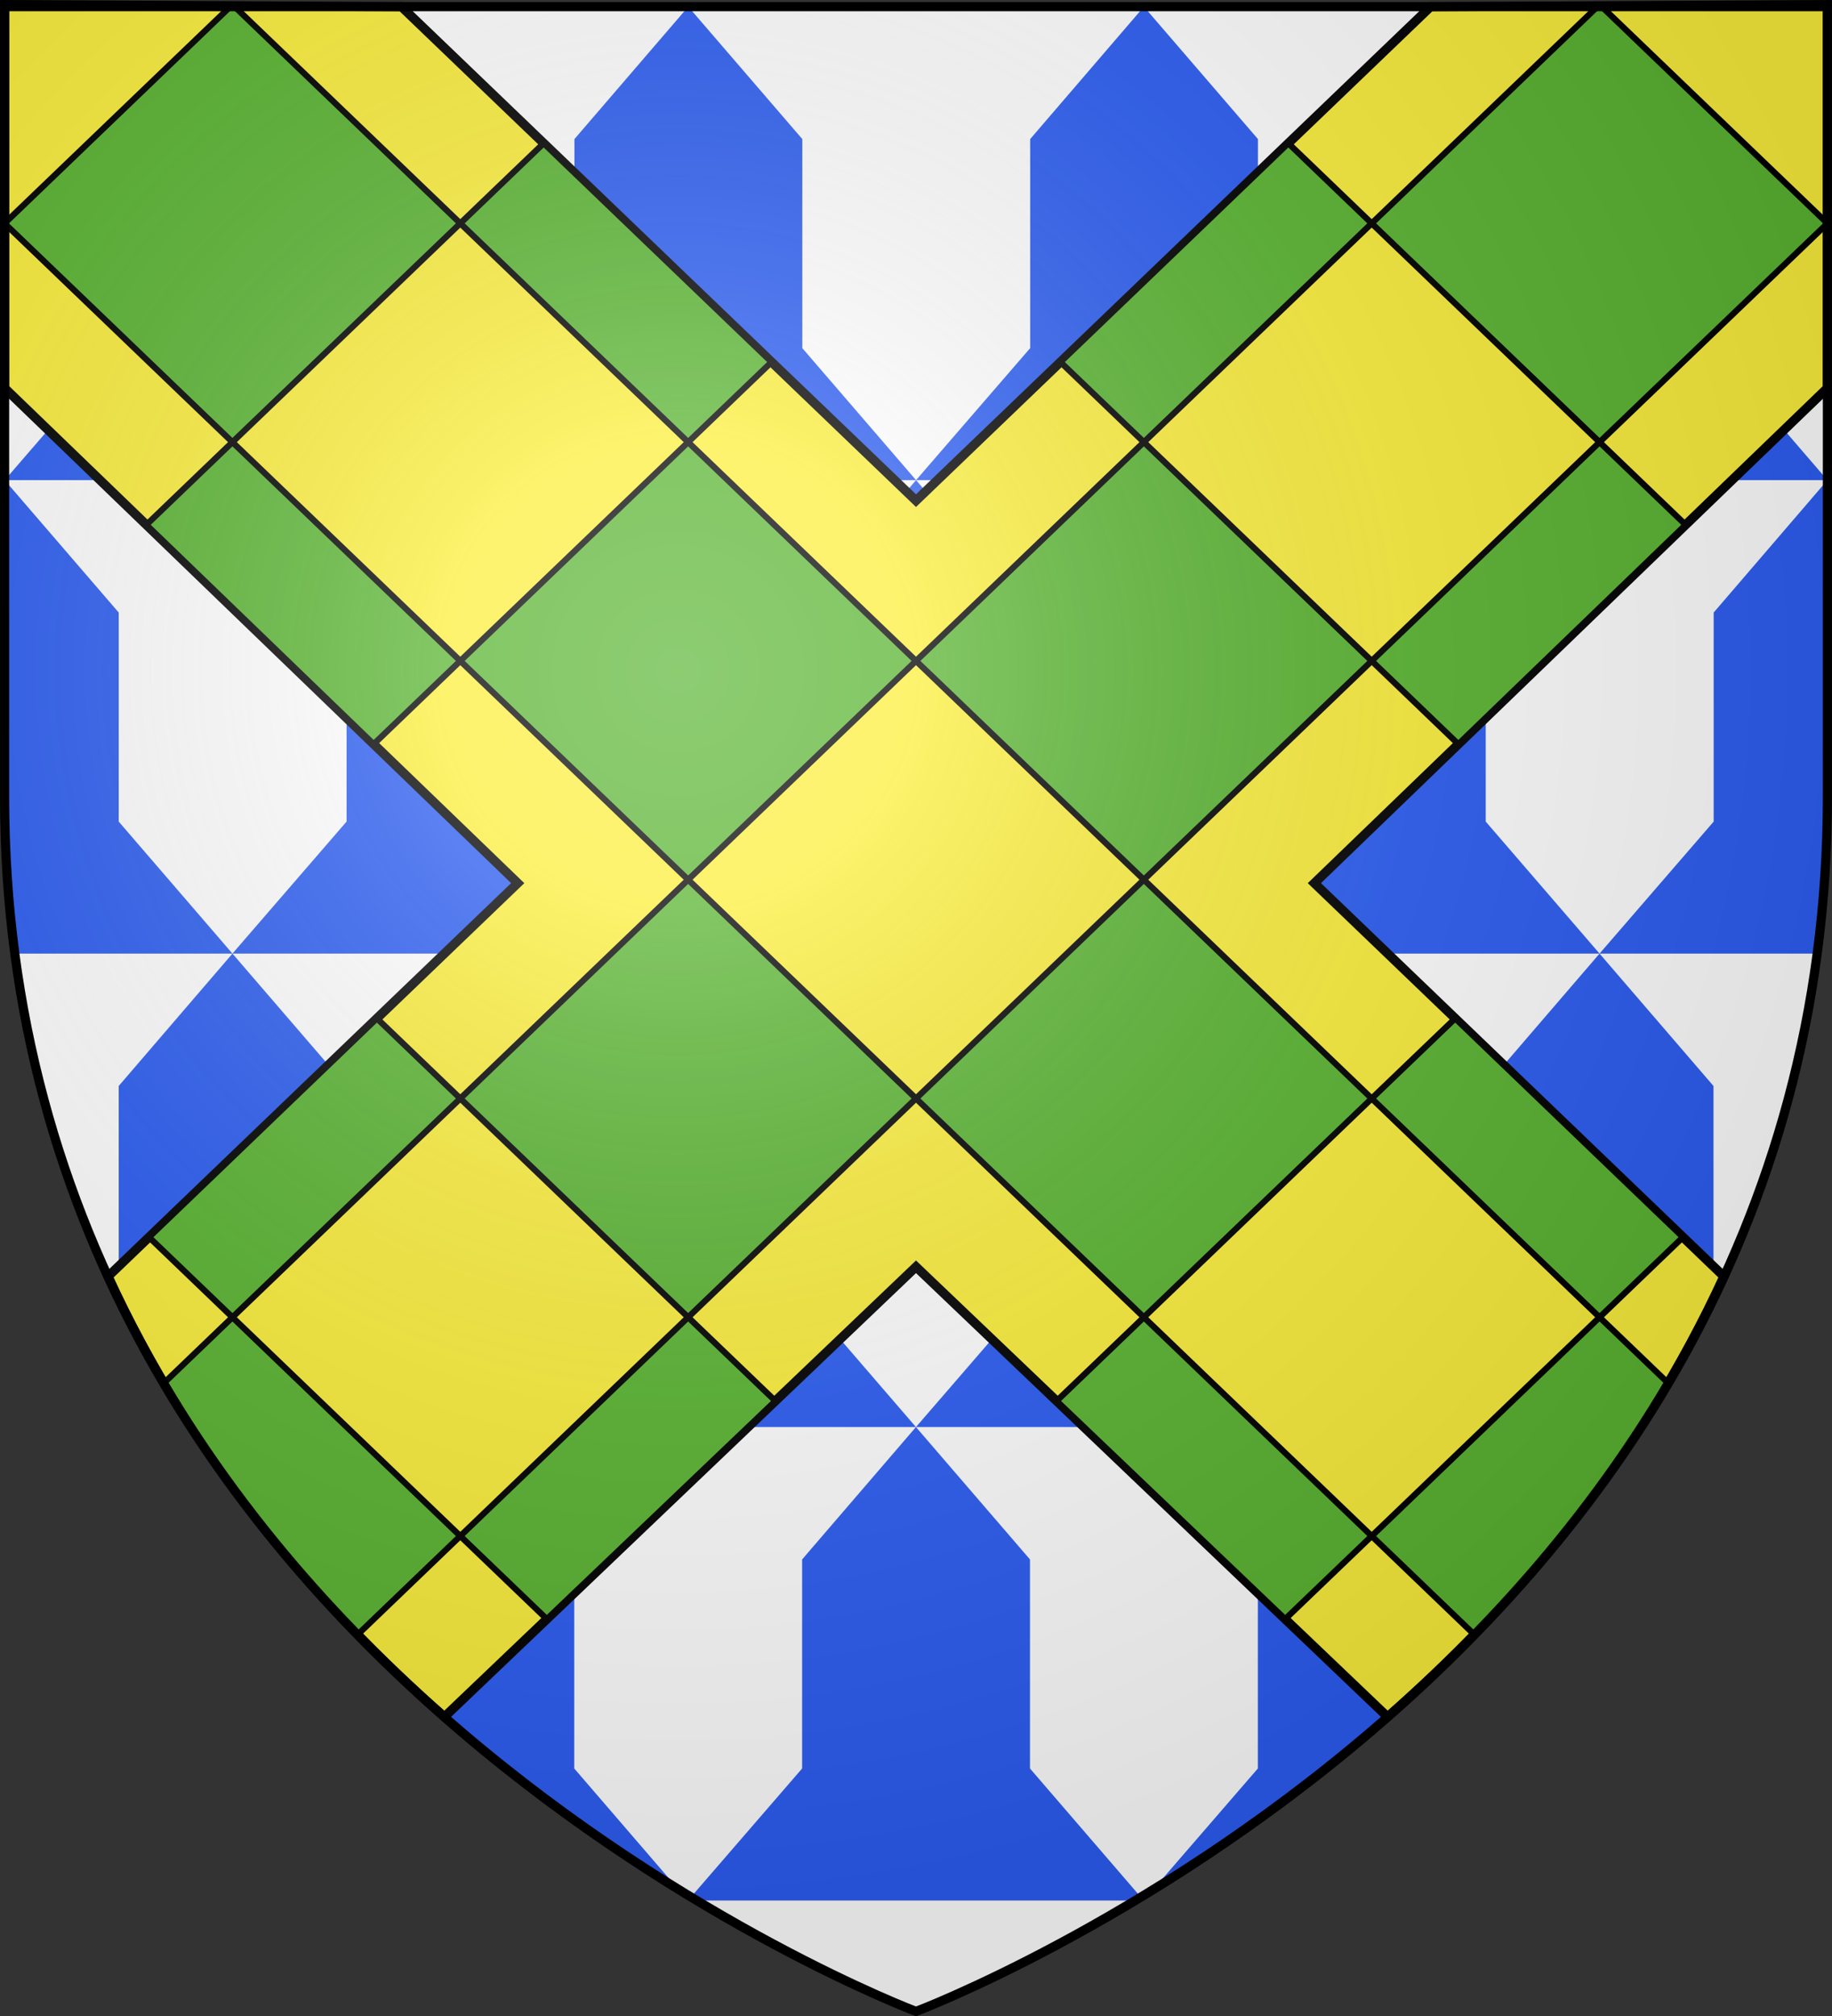
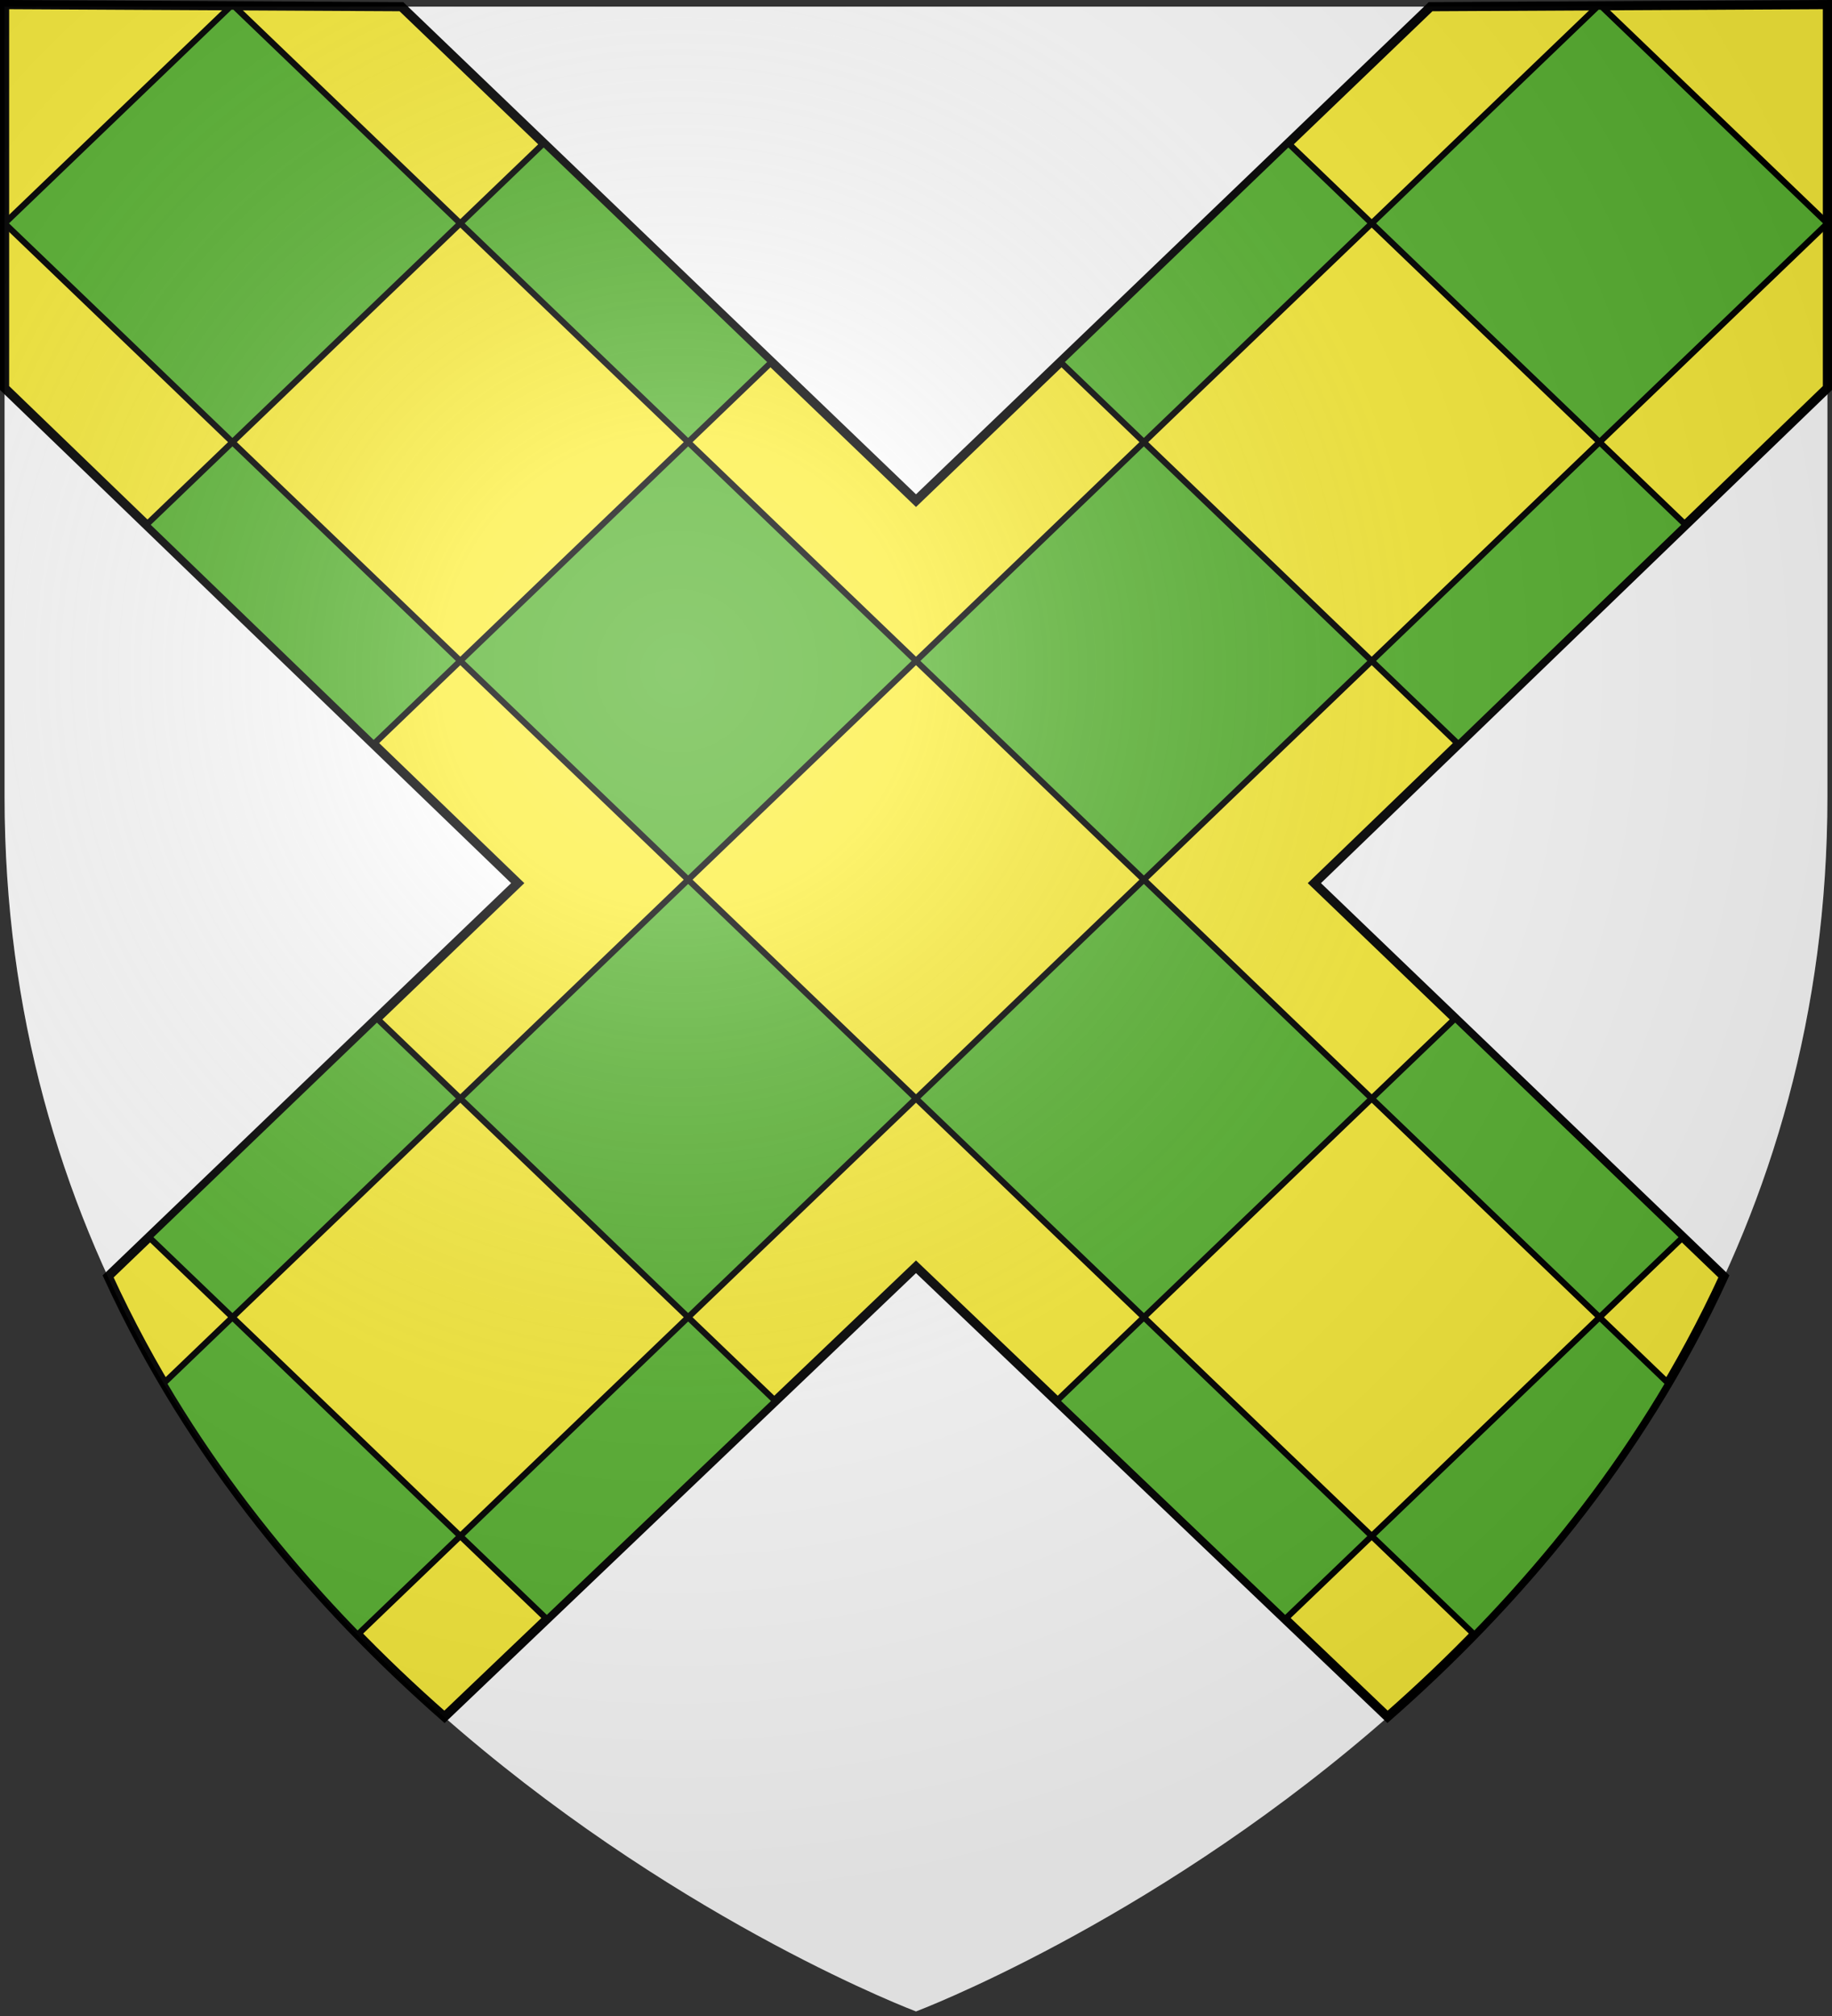
<svg xmlns="http://www.w3.org/2000/svg" xmlns:ns1="http://sodipodi.sourceforge.net/DTD/sodipodi-0.dtd" xmlns:ns2="http://www.inkscape.org/namespaces/inkscape" xmlns:xlink="http://www.w3.org/1999/xlink" height="660" width="600" version="1.0" id="svg2" ns1:version="0.32" ns2:version="0.47pre1" ns1:docname="Le Pouget.svg" ns2:export-filename="/Users/olivier/Desktop/Blason Rouge/Blason_Vide_3D.png" ns2:export-xdpi="144" ns2:export-ydpi="144" ns2:output_extension="org.inkscape.output.svg.inkscape">
  <rect width="100%" height="100%" fill="#333333" stroke="none" />
  <ns1:namedview ns2:window-height="706" ns2:window-width="1366" ns2:pageshadow="2" ns2:pageopacity="0.0" guidetolerance="10.0" gridtolerance="10.0" objecttolerance="10.0" borderopacity="1.0" bordercolor="#666666" pagecolor="#ffffff" id="base" showgrid="false" height="660px" ns2:zoom="0.71969666" ns2:cx="300.00013" ns2:cy="330.00014" ns2:window-x="-8" ns2:window-y="-8" ns2:current-layer="layer3" ns2:object-nodes="true" ns2:window-maximized="1" />
  <desc id="desc4">Flag of Canton of Valais (Wallis)</desc>
  <defs id="defs6">
    <ns2:perspective ns1:type="inkscape:persp3d" ns2:vp_x="0 : 330 : 1" ns2:vp_y="0 : 1000 : 0" ns2:vp_z="600 : 330 : 1" ns2:persp3d-origin="300 : 220 : 1" id="perspective2863" />
    <linearGradient id="linearGradient2893">
      <stop style="stop-color:white;stop-opacity:0.314;" offset="0" id="stop2895" />
      <stop id="stop2897" offset="0.19" style="stop-color:white;stop-opacity:0.251;" />
      <stop style="stop-color:#6b6b6b;stop-opacity:0.125;" offset="0.6" id="stop2901" />
      <stop style="stop-color:black;stop-opacity:0.125;" offset="1" id="stop2899" />
    </linearGradient>
    <radialGradient ns2:collect="always" xlink:href="#linearGradient2893" id="radialGradient3163" gradientUnits="userSpaceOnUse" gradientTransform="matrix(1.353,0,0,1.349,-77.629,-85.747)" cx="221.445" cy="226.331" fx="221.445" fy="226.331" r="300" />
  </defs>
  <g ns2:groupmode="layer" id="layer3" ns2:label="Fond écu" style="display:inline">
    <path id="path2855" style="fill:#ffffff;fill-opacity:1;fill-rule:evenodd;stroke:none;stroke-width:3;stroke-linecap:butt;stroke-linejoin:miter;stroke-miterlimit:4;stroke-dasharray:none;stroke-opacity:1" d="M 300,658.5 C 300,658.5 598.5,546.18 598.5,260.728 C 598.5,-24.723 598.5,2.176 598.5,2.176 L 1.5,2.176 L 1.5,260.728 C 1.5,546.18 300,658.5 300,658.5 z" ns1:nodetypes="cccccc" />
-     <path style="fill:#2b5df2;fill-opacity:1;fill-rule:nonzero;stroke:none;stroke-width:3;stroke-linecap:butt;stroke-linejoin:miter;marker:none;marker-start:none;marker-mid:none;marker-end:none;stroke-miterlimit:4;stroke-dasharray:none;stroke-dashoffset:0;stroke-opacity:1;visibility:visible;display:inline;overflow:visible" d="M 76.16,2.188 L 38.908,45.531 L 38.908,113.969 L 1.531,157.188 L 150.758,157.188 L 113.506,113.969 L 113.506,45.531 L 76.16,2.188 z M 150.758,157.188 L 300.016,157.188 L 262.764,113.969 L 262.764,45.531 L 225.418,2.188 L 188.135,45.531 L 188.135,113.969 L 150.758,157.188 z M 150.758,157.188 L 113.506,200.531 L 113.506,268.969 L 76.129,312.188 L 225.387,312.188 L 188.104,268.969 L 188.104,200.531 L 150.758,157.188 z M 225.387,312.188 L 374.613,312.188 L 337.361,268.969 L 337.361,200.531 L 300.016,157.188 L 262.764,200.531 L 262.764,268.969 L 225.387,312.188 z M 225.387,312.188 L 188.104,355.531 L 188.104,423.969 L 150.727,467.188 L 299.984,467.188 L 262.701,423.969 L 262.701,355.531 L 225.387,312.188 z M 299.984,467.188 L 449.211,467.188 L 411.959,423.969 L 411.959,355.531 L 374.613,312.188 L 337.361,355.531 L 337.361,423.969 L 299.984,467.188 z M 299.984,467.188 L 262.701,510.531 L 262.701,578.969 L 226.293,621.062 C 226.92,621.442 227.546,621.814 228.168,622.188 L 371.801,622.188 C 372.408,621.823 373.002,621.433 373.613,621.062 L 337.33,578.969 L 337.33,510.531 L 299.984,467.188 z M 374.613,312.188 L 523.871,312.188 L 486.588,268.969 L 486.588,200.531 L 449.242,157.188 L 411.99,200.531 L 411.99,268.969 L 374.613,312.188 z M 449.242,157.188 L 411.99,113.969 L 411.99,45.531 L 374.644,2.188 L 337.393,45.531 L 337.393,113.969 L 300.016,157.188 L 449.242,157.188 z M 449.242,157.188 L 598.5,157.188 L 561.248,113.969 L 561.248,45.531 L 523.902,2.188 L 486.65,45.531 L 486.65,113.969 L 449.242,157.188 z M 598.5,157.188 L 561.248,200.531 L 561.248,268.969 L 523.871,312.188 L 595.156,312.188 C 597.244,296.41 598.373,279.999 598.469,263 L 598.5,157.188 z M 523.871,312.188 L 486.588,355.531 L 486.588,423.969 L 449.211,467.188 L 537.528,467.188 C 546.243,453.734 554.343,439.503 561.592,424.469 L 561.186,423.969 L 561.186,355.531 L 523.871,312.188 z M 449.211,467.188 L 411.959,510.531 L 411.959,578.969 L 377.676,618.594 C 410.89,598.13 450.289,569.41 486.557,531.406 L 486.557,510.531 L 449.211,467.188 z M 150.727,467.188 L 113.475,510.531 L 113.475,531.469 C 149.683,569.396 188.997,598.083 222.168,618.531 L 188.072,578.969 L 188.072,510.531 L 150.727,467.188 z M 150.727,467.188 L 113.475,423.969 L 113.475,355.531 L 76.129,312.188 L 38.877,355.531 L 38.877,423.969 L 38.408,424.531 C 45.649,439.542 53.738,453.753 62.441,467.188 L 150.727,467.188 z M 76.129,312.188 L 38.877,268.969 L 38.877,200.531 L 1.531,157.188 L 1.5,265.062 C 1.674,281.325 2.81,297.05 4.813,312.188 L 76.129,312.188 z" id="path2419" />
    <path style="fill:#fcef3c;fill-opacity:1;fill-rule:evenodd;stroke:#000000;stroke-width:3;stroke-opacity:1" d="M 1.5,1.5 1.5,127.031 169.562,289.125 35.406,417.875 c 27.578,60.096 68.596,107.699 110.156,144.188 L 300,414.719 454.438,562.062 C 495.998,525.574 537.016,477.971 564.594,417.875 L 430.469,289.125 598.5,127.031 598.5,1.5 468.531,2.188 300,163.906 131.469,2.188 1.5,1.5 z" id="path7842" ns1:nodetypes="ccccccccccccccc" />
    <g id="g12820" transform="translate(2472.693,95.365)" />
    <g id="g3645" transform="translate(1652.462,-502.36)">
      <g id="g7133" transform="translate(109.318,303.367)" />
    </g>
    <g style="display:inline" id="g6129" transform="translate(941.367,104.599)" />
    <g transform="translate(1772.693,95.365)" style="display:inline" ns2:label="Meubles" id="g20265" />
    <g id="g50302" transform="translate(4706.483,912.075)" />
    <g id="g50306" transform="translate(3886.252,314.351)">
      <g id="g50308" transform="translate(109.318,303.367)" />
    </g>
    <g style="display:inline" id="g50310" transform="translate(3175.157,921.309)" />
    <g transform="translate(4006.483,912.076)" style="display:inline" ns2:label="Meubles" id="g50312" />
    <g id="g4387" ns2:label="Meubles" style="display:inline" transform="translate(3306.483,912.076)" />
    <g id="g6860" ns2:label="Meubles" transform="translate(700,-2.8023842e-4)" />
    <g id="g7057" transform="translate(2472.693,95.365)" />
    <g id="g7059" transform="translate(1652.462,-502.36)">
      <g id="g7061" transform="translate(109.318,303.367)" />
    </g>
    <g style="display:inline" id="g7063" transform="translate(941.367,104.599)" />
    <g transform="translate(1772.693,95.365)" style="display:inline" ns2:label="Meubles" id="g7065" />
    <g id="g7067" transform="translate(4706.483,912.075)" />
    <g id="g7069" transform="translate(3886.252,314.351)">
      <g id="g7071" transform="translate(109.318,303.367)" />
    </g>
    <g style="display:inline" id="g7073" transform="translate(3175.157,921.309)" />
    <g transform="translate(4006.483,912.076)" style="display:inline" ns2:label="Meubles" id="g7075" />
    <g id="g7077" ns2:label="Meubles" style="display:inline" transform="translate(3306.483,912.076)" />
    <g id="g7084" ns2:label="Meubles" transform="translate(700,-2.8023842e-4)" />
    <path style="fill:#5ab532;fill-opacity:1;fill-rule:nonzero;stroke:#000000;stroke-width:2;stroke-opacity:1;display:inline" d="M 75.406,2.188 1.5,73.125 76.125,144.75 150.75,73.125 76.844,2.188 l -1.438,0 z M 150.75,73.125 225.375,144.75 252.688,118.531 178.062,46.906 150.75,73.125 z M 225.375,144.75 150.75,216.375 225.375,288 300,216.375 225.375,144.75 z M 300,216.375 374.625,288 449.25,216.375 374.625,144.75 300,216.375 z M 374.625,144.75 449.25,73.125 421.938,46.906 347.312,118.531 374.625,144.75 z M 449.25,73.125 523.875,144.75 598.5,73.125 524.594,2.188 l -1.438,0 L 449.25,73.125 z m 74.625,71.625 -74.625,71.625 28.375,27.25 74.438,-71.812 L 523.875,144.75 z M 374.625,288 300,359.625 374.625,431.25 449.25,359.625 374.625,288 z m 74.625,71.625 74.625,71.625 27.312,-26.219 -74.594,-71.625 L 449.25,359.625 z m 74.625,71.625 -74.625,71.625 33.656,32.312 c 3.964,-4.064 7.896,-8.249 11.781,-12.531 0.355,-0.392 0.708,-0.793 1.062,-1.188 18.347,-20.359 35.665,-43.167 50.656,-68.594 L 523.875,431.25 z M 449.25,502.875 374.625,431.25 346.062,458.656 420.906,530.062 449.25,502.875 z M 300,359.625 225.375,288 150.75,359.625 225.375,431.25 300,359.625 z m -74.625,71.625 -74.625,71.625 28.344,27.188 74.844,-71.406 L 225.375,431.25 z M 150.75,502.875 76.125,431.25 53.594,452.875 c 14.991,25.427 32.309,48.234 50.656,68.594 0.354,0.394 0.706,0.794 1.062,1.188 3.886,4.282 7.817,8.467 11.781,12.531 L 150.75,502.875 z M 76.125,431.25 150.75,359.625 123.438,333.406 48.812,405.031 76.125,431.25 z M 150.75,216.375 76.125,144.75 47.938,171.812 122.375,243.625 150.75,216.375 z" id="path17073" ns1:nodetypes="ccccccccccccccccccccccccccccccccccccccccccccccccccsccccccccccccccccccccccscccccccccccc" />
    <g id="g7846" ns2:label="Meubles" transform="translate(700,-2.8023842e-4)" />
  </g>
  <g ns2:groupmode="layer" id="layer4" ns2:label="Meubles">
    <g style="fill:#e20909;fill-opacity:1;display:inline" ns2:label="Meubles" id="g2282" transform="translate(0,0.344)" />
  </g>
  <g ns2:groupmode="layer" id="layer2" ns2:label="Reflet final" ns1:insensitive="true">
    <path ns1:nodetypes="cccccc" d="M 300,658.5 C 300,658.5 598.5,546.18 598.5,260.728 C 598.5,-24.723 598.5,2.176 598.5,2.176 L 1.5,2.176 L 1.5,260.728 C 1.5,546.18 300,658.5 300,658.5 z " style="opacity:1;fill:url(#radialGradient3163);fill-opacity:1;fill-rule:evenodd;stroke:none;stroke-width:1px;stroke-linecap:butt;stroke-linejoin:miter;stroke-opacity:1" id="path2875" ns2:export-xdpi="144" ns2:export-ydpi="144" />
  </g>
  <g ns2:groupmode="layer" id="layer1" ns2:label="Contour final" ns1:insensitive="true">
-     <path ns1:nodetypes="cccccc" d="M 300,658.5 C 300,658.5 1.5,546.18 1.5,260.728 C 1.5,-24.723 1.5,2.176 1.5,2.176 L 598.5,2.176 L 598.5,260.728 C 598.5,546.18 300,658.5 300,658.5 z " style="opacity:1;fill:none;fill-opacity:1;fill-rule:evenodd;stroke:#000000;stroke-width:3;stroke-linecap:butt;stroke-linejoin:miter;stroke-miterlimit:4;stroke-dasharray:none;stroke-opacity:1" id="path1411" ns2:export-xdpi="144" ns2:export-ydpi="144" />
-   </g>
+     </g>
</svg>